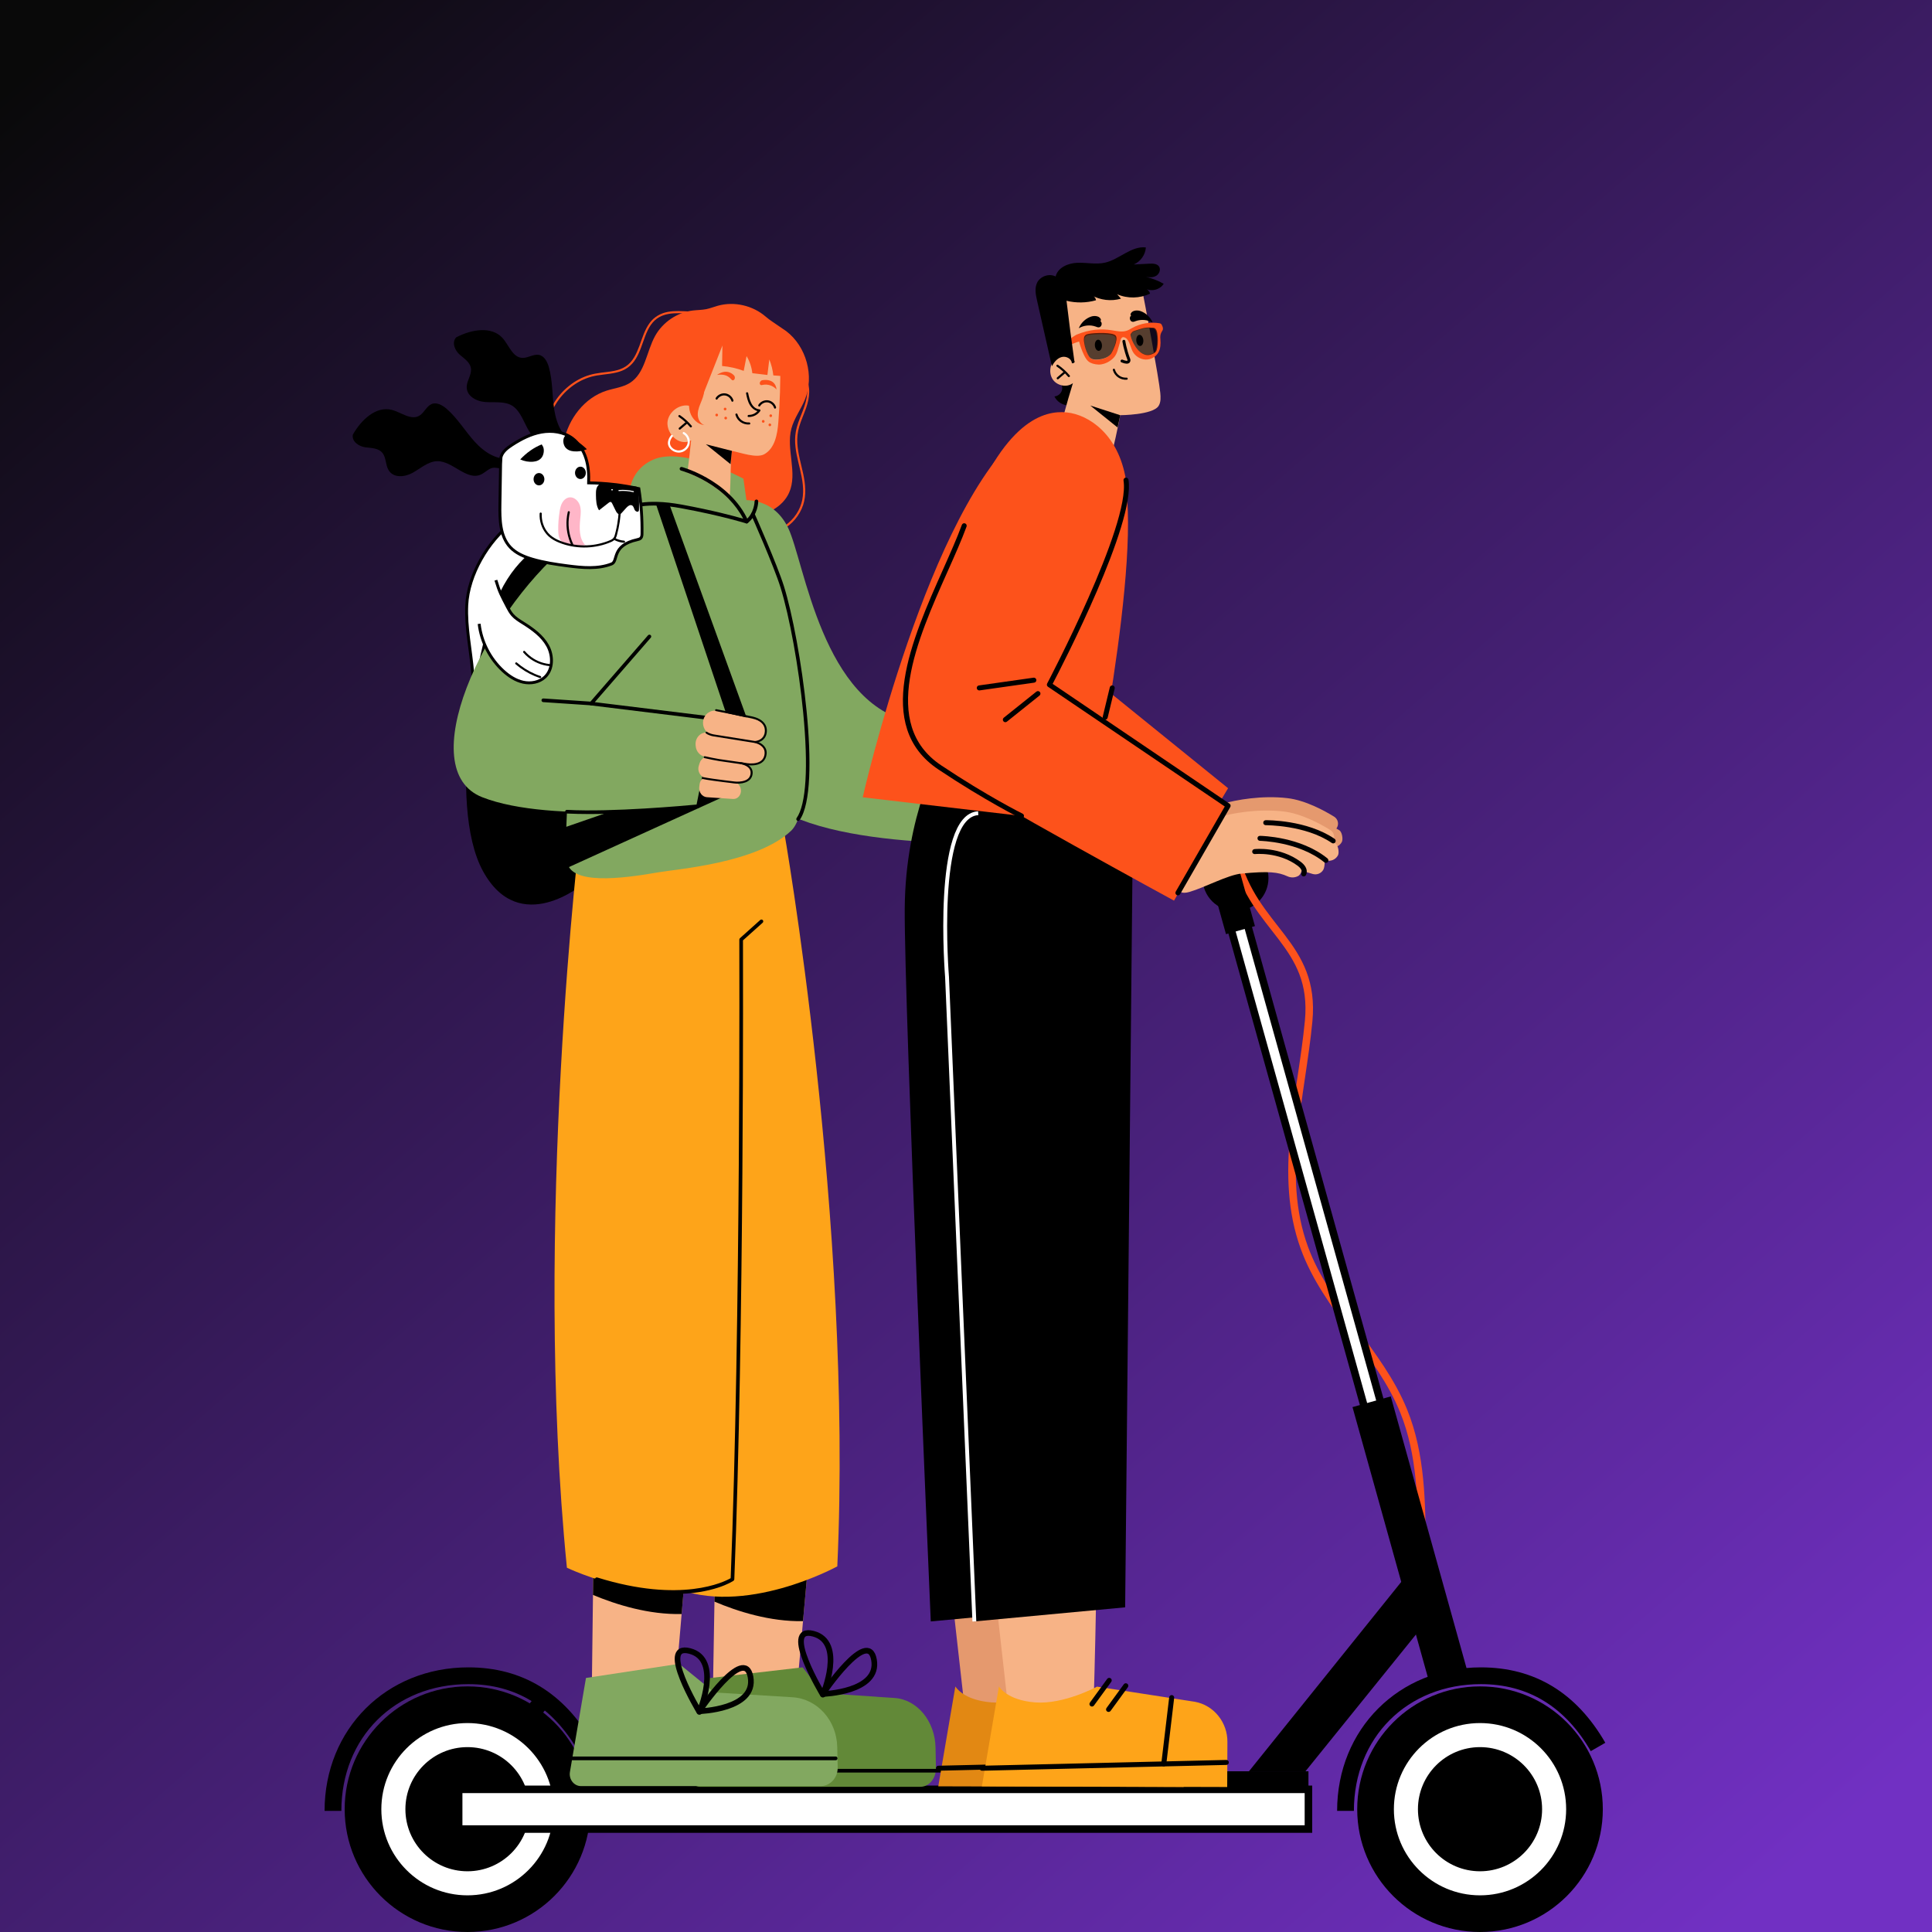
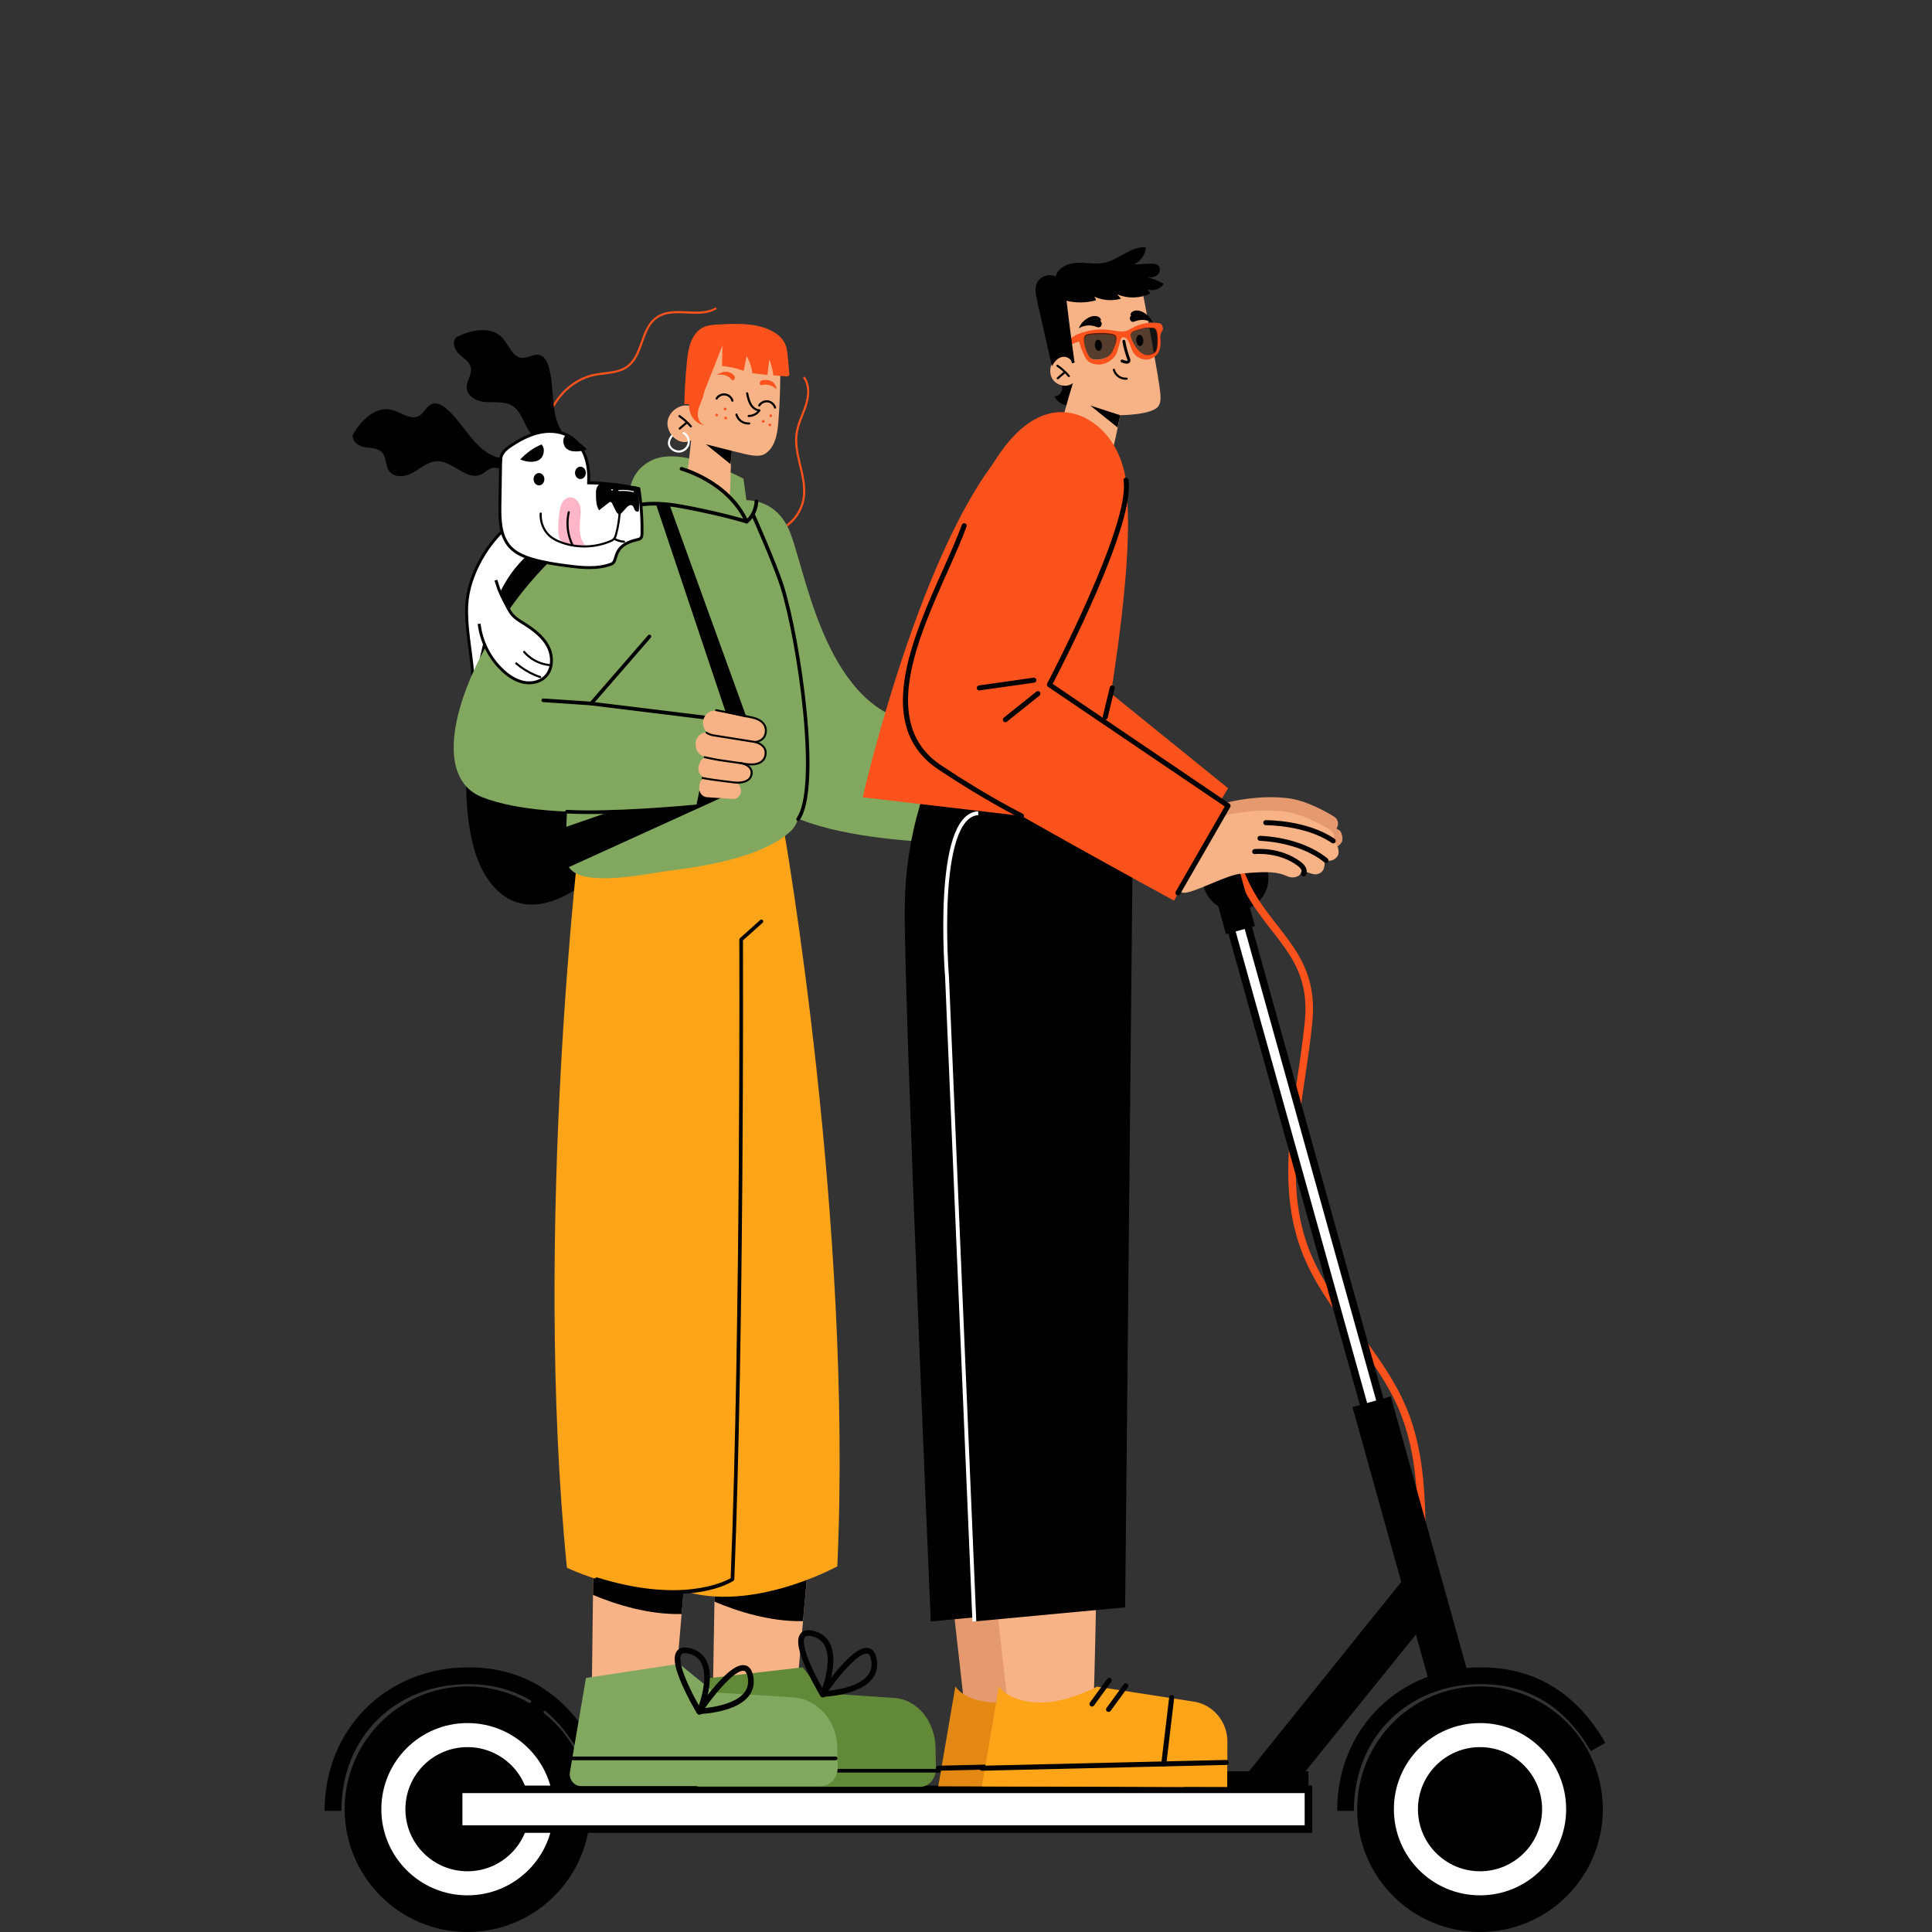
<svg xmlns="http://www.w3.org/2000/svg" width="500" height="500" viewBox="0 0 500 500" fill="none">
  <rect x="0" y="0" width="500" height="500" fill="#333333" stroke="none" />
-   <rect width="500" height="500" fill="url(#paint0_linear_5_1206)" />
  <path d="M153.478 155.968C151.803 156.775 150.128 157.589 148.46 158.403C144.826 160.163 141.199 161.93 137.58 163.713C133.953 165.48 130.326 167.263 126.707 169.053C124.341 170.229 125.87 173.548 126.369 175.377C126.976 177.567 127.875 181.54 124.563 179.596C122.765 178.535 122.496 176.1 122.32 174.025C121.836 168.201 120.522 162.422 120.798 156.59C121.167 148.783 126.346 140.001 132.378 135.406L132.416 139.609C135.697 140.569 143.243 141.376 146.309 142.897C147.738 143.604 150.52 149.044 153.478 155.968Z" fill="white" stroke="black" stroke-width="0.75" stroke-miterlimit="10" />
  <path d="M151.526 156.913C153.286 156.06 155.053 155.222 156.813 154.377C153.716 151.657 150.65 148.883 148.599 145.825L151.15 154.83C151.273 155.522 151.396 156.214 151.526 156.913Z" fill="#8C4C18" />
  <path d="M319.75 235.765C324.461 235.765 328.28 231.947 328.28 227.236C328.28 222.526 324.461 218.707 319.75 218.707C315.04 218.707 311.221 222.526 311.221 227.236C311.221 231.947 315.04 235.765 319.75 235.765Z" fill="black" />
  <path d="M319.758 221.619C324.453 240.606 340.589 244.156 338.676 264.257C336.839 283.528 330.662 303.96 337.562 322.916C343.233 338.484 357.087 349.887 363.295 365.239C367.813 376.412 367.944 388.798 368.005 400.847" stroke="#FD521B" stroke-width="1.949" stroke-miterlimit="10" />
  <path d="M138.99 438.502L131.58 447.64L134.827 450.273L142.237 441.136L138.99 438.502Z" fill="black" />
  <path d="M120.983 500C138.535 500 152.763 485.771 152.763 468.219C152.763 450.667 138.535 436.439 120.983 436.439C103.431 436.439 89.202 450.667 89.202 468.219C89.202 485.771 103.431 500 120.983 500Z" fill="black" />
  <path d="M120.983 491.486C133.833 491.486 144.25 481.069 144.25 468.219C144.25 455.369 133.833 444.952 120.983 444.952C108.133 444.952 97.716 455.369 97.716 468.219C97.716 481.069 108.133 491.486 120.983 491.486Z" fill="white" stroke="black" stroke-width="1.949" stroke-miterlimit="10" />
  <path d="M120.983 483.31C129.317 483.31 136.074 476.554 136.074 468.219C136.074 459.885 129.317 453.128 120.983 453.128C112.648 453.128 105.892 459.885 105.892 468.219C105.892 476.554 112.648 483.31 120.983 483.31Z" fill="black" stroke="black" stroke-width="1.949" stroke-miterlimit="10" />
  <path d="M88.341 468.65H84C84 447.473 99.998 431.513 121.213 431.513C135.121 431.513 145.948 438.083 153.409 451.03L149.644 453.197C143.013 441.687 133.446 435.855 121.213 435.855C102.165 435.855 88.341 449.647 88.341 468.65Z" fill="black" />
  <path d="M383.028 500C400.58 500 414.808 485.771 414.808 468.219C414.808 450.667 400.58 436.439 383.028 436.439C365.476 436.439 351.247 450.667 351.247 468.219C351.247 485.771 365.476 500 383.028 500Z" fill="black" />
  <path d="M383.028 491.486C395.878 491.486 406.294 481.069 406.294 468.219C406.294 455.369 395.878 444.952 383.028 444.952C370.178 444.952 359.761 455.369 359.761 468.219C359.761 481.069 370.178 491.486 383.028 491.486Z" fill="white" stroke="black" stroke-width="1.949" stroke-miterlimit="10" />
  <path d="M383.028 483.31C391.362 483.31 398.119 476.554 398.119 468.219C398.119 459.885 391.362 453.128 383.028 453.128C374.693 453.128 367.936 459.885 367.936 468.219C367.936 476.554 374.693 483.31 383.028 483.31Z" fill="black" stroke="black" stroke-width="1.949" stroke-miterlimit="10" />
  <path d="M350.386 468.65H346.045C346.045 447.473 362.043 431.513 383.258 431.513C397.166 431.513 407.993 438.083 415.454 451.03L411.689 453.197C405.057 441.687 395.491 435.855 383.258 435.855C364.217 435.855 350.386 449.647 350.386 468.65Z" fill="black" />
  <path d="M338.622 463.079H118.701V473.36H338.622V463.079Z" fill="white" stroke="black" stroke-width="1.949" stroke-miterlimit="10" />
  <path d="M358.333 366.622L321.628 234.986L317.409 236.163L354.114 367.798L358.333 366.622Z" fill="white" stroke="black" stroke-width="1.949" stroke-miterlimit="10" />
  <path d="M379.793 432.627L359.93 361.391L350.026 364.153L369.889 435.389L379.793 432.627Z" fill="black" />
  <path d="M324.778 239.671L319.753 221.647L312.262 223.736L317.287 241.759L324.778 239.671Z" fill="black" />
  <path d="M367.491 421.716L337.854 458.407H323.231L362.788 409.214L367.491 421.716Z" fill="black" />
  <path d="M338.63 458.407H311.052V463.079H338.63V458.407Z" fill="black" />
-   <path d="M199.935 83.285C199.313 82.863 198.713 82.425 198.145 81.933C194.818 79.052 190.007 77.945 185.766 79.129C184.775 79.405 183.806 79.797 182.8 80.004C181.655 80.235 180.472 80.22 179.311 80.358C175.277 80.85 171.535 83.362 169.56 86.912C167.278 91.008 166.979 96.594 163.014 99.099C161.208 100.236 158.987 100.459 156.951 101.112C151.265 102.941 147.139 108.343 145.94 114.198C145.333 117.179 145.31 120.476 143.427 122.858C141.46 125.355 138.579 126.846 137.173 129.765C135.605 133.023 137.603 137.127 137.688 140.715C137.734 142.651 135.828 153.801 138.049 154.054C138.771 154.139 139.24 153.324 139.501 152.648C140.961 148.837 142.29 144.972 143.489 141.076C143.927 142.928 143.374 144.849 142.989 146.709C142.244 150.374 142.213 154.223 143.235 157.812C144.603 162.599 148.022 167.048 152.894 168.585C152.725 165.388 152.671 161.831 154.777 159.418C156.644 157.282 159.74 156.675 162.576 156.759C165.411 156.844 168.231 157.489 171.067 157.312C176.991 156.944 182.477 152.633 184.229 146.962C184.89 144.811 185.059 142.536 185.651 140.369C186.242 138.195 187.38 136.02 189.37 134.96C190.86 134.168 192.612 134.107 194.287 133.869C198.352 133.292 202.548 131.256 204.223 127.499C206.497 122.404 203.393 116.334 204.807 110.932C205.506 108.266 207.25 105.999 208.295 103.44C210.8 97.332 208.702 89.655 203.431 85.668C203.193 85.498 201.257 84.177 199.935 83.285Z" fill="#FD521B" />
  <path d="M208.364 97.616C209.955 99.967 209.509 103.002 208.633 105.538C208.065 107.175 207.327 108.742 206.835 110.402C206.42 111.816 206.259 113.26 206.343 114.728C206.505 117.433 207.319 120.045 207.88 122.689C208.434 125.324 208.71 128.075 207.85 130.68C206.958 133.385 204.999 135.713 202.494 137.065C202.186 137.234 201.864 137.388 201.541 137.519C201.218 137.657 201.011 137.15 201.334 137.011C203.9 135.936 205.975 133.815 207.05 131.256C208.103 128.759 207.972 126.062 207.473 123.449C206.981 120.852 206.167 118.316 205.875 115.689C205.729 114.382 205.721 113.061 205.952 111.762C206.244 110.087 206.897 108.512 207.519 106.944C208.518 104.416 209.54 101.435 208.387 98.776C208.264 98.484 208.111 98.208 207.926 97.946C207.727 97.654 208.165 97.324 208.364 97.616Z" fill="#FD521B" />
  <path d="M267.784 203.147C267.784 203.147 279.617 201.364 289.975 206.282C297.79 209.993 299.211 215.026 299.442 217.278C299.511 217.931 299.073 218.538 298.428 218.684C297.475 218.907 296.491 218.507 295.946 217.693C295.316 216.74 294.232 215.372 292.48 213.874C289.153 211.023 281.162 214.765 274.769 214.742C264.572 214.711 259.946 209.671 259.946 209.671L267.784 203.147Z" fill="#F7B386" />
  <path d="M270.673 202.271C270.673 202.271 282.883 201.372 293.241 206.29C300.525 209.747 302.254 214.358 302.646 216.794C302.792 217.708 302.193 218.576 301.294 218.791C300.564 218.96 299.811 218.645 299.419 218.015C298.827 217.055 297.705 215.557 295.753 213.881C292.426 211.031 284.881 209.601 284.881 209.601L272.118 208.234L270.673 202.271Z" fill="#F7B386" />
-   <path d="M269.021 204.73C269.021 204.73 282.053 200.442 294.34 204.069C303.945 206.904 306.426 213.336 307.049 216.002C307.21 216.686 306.887 217.401 306.265 217.731C305.266 218.269 304.029 218.031 303.299 217.155C302.408 216.094 300.932 214.611 298.704 213.136C294.486 210.339 285.995 210.454 285.995 210.454L271.872 211.991L269.021 204.73Z" fill="#F7B386" />
  <path d="M261.337 206.843C263.796 200.734 281.431 197.784 293.71 201.41C303.345 204.253 305.812 210.716 306.427 213.367C306.58 214.035 306.265 214.727 305.658 215.057C304.644 215.603 303.391 215.357 302.646 214.473C301.755 213.413 300.287 211.945 298.066 210.477C293.848 207.681 285.357 207.796 285.357 207.796L262.505 211.346C262.521 211.353 260.592 208.71 261.337 206.843Z" fill="#F7B386" />
-   <path d="M306.795 213.72C306.795 213.582 306.78 213.436 306.749 213.297C306.711 213.121 306.534 213.013 306.357 213.052C306.181 213.09 306.073 213.267 306.111 213.443C306.234 213.974 305.988 214.519 305.504 214.773C304.636 215.241 303.537 215.026 302.9 214.266C302.047 213.251 300.556 211.73 298.251 210.209C297.29 209.571 296.038 209.033 294.532 208.61C294.363 208.564 294.178 208.664 294.132 208.833C294.086 209.002 294.186 209.187 294.355 209.233C295.792 209.64 296.983 210.147 297.89 210.754C300.126 212.237 301.578 213.712 302.4 214.688C303.238 215.687 304.675 215.964 305.812 215.349C306.426 215.019 306.788 214.389 306.795 213.72Z" fill="black" />
  <path d="M303.422 217.524C303.422 217.447 303.399 217.378 303.345 217.316C303.199 217.147 303.046 216.955 302.884 216.748C302.001 215.641 300.787 214.135 298.873 212.867C298.051 212.322 295.93 211.008 293.979 210.539C293.802 210.5 293.633 210.608 293.587 210.777C293.548 210.954 293.656 211.123 293.825 211.169C295.723 211.622 297.89 212.998 298.512 213.405C300.341 214.619 301.517 216.079 302.377 217.155C302.546 217.362 302.7 217.562 302.846 217.731C302.961 217.869 303.169 217.885 303.299 217.77C303.384 217.708 303.422 217.616 303.422 217.524Z" fill="black" />
  <path d="M299.765 218.745C299.765 218.699 299.757 218.645 299.726 218.599C299.68 218.499 298.512 216.21 296.814 214.404C295.085 212.56 291.681 211.607 291.535 211.568C291.366 211.522 291.182 211.622 291.136 211.791C291.089 211.96 291.189 212.145 291.358 212.191C291.389 212.199 294.732 213.144 296.338 214.849C297.974 216.594 299.134 218.876 299.142 218.899C299.219 219.06 299.419 219.122 299.58 219.045C299.695 218.976 299.765 218.861 299.765 218.745Z" fill="black" />
  <path d="M294.747 209.517C294.755 209.379 294.755 209.248 294.755 209.11C294.747 206.051 290.213 205.298 286.564 204.699C286.318 204.661 286.079 204.622 285.849 204.584C282.545 204.023 281.5 203.477 281.484 203.477C281.331 203.393 281.131 203.454 281.046 203.608C280.962 203.762 281.016 203.961 281.177 204.046C281.223 204.069 282.291 204.645 285.741 205.222C285.972 205.26 286.21 205.298 286.456 205.337C289.683 205.867 294.094 206.597 294.101 209.11C294.101 209.932 294.002 210.577 293.51 211.054C292.718 211.814 290.928 212.114 288.039 211.976C282.153 211.699 270.85 212.56 270.735 212.567C270.558 212.583 270.42 212.736 270.435 212.913C270.45 213.09 270.604 213.228 270.781 213.213C270.896 213.205 282.161 212.345 288 212.621C291.12 212.767 293.01 212.421 293.948 211.522C294.555 210.961 294.716 210.239 294.747 209.517Z" fill="black" />
  <path d="M208.895 407.57L206.236 437.268L184.536 435.816L185.128 401.292L208.895 407.57Z" fill="#F7B386" />
  <path d="M207.819 419.549L208.895 407.57L185.128 401.285L184.905 414.501C190.93 417.052 199.328 419.718 207.819 419.549Z" fill="black" />
  <path d="M182.354 434.441L178.543 458.745C178.243 460.658 179.496 462.425 181.163 462.425H238.178C240.445 462.425 242.274 460.243 242.22 457.585L242.12 452.298C241.989 445.429 237.364 439.827 231.508 439.435L212.906 438.19L207.734 431.505L182.354 434.441Z" fill="#628938" />
  <path d="M177.859 458.737H246.062C246.3 458.737 246.5 458.522 246.5 458.261C246.5 458 246.3 457.784 246.062 457.784H177.859C177.621 457.784 177.421 458 177.421 458.261C177.421 458.522 177.613 458.737 177.859 458.737Z" fill="black" />
  <path d="M202.786 214.335C202.786 214.335 220.782 316.108 216.694 405.372C216.694 405.372 192.466 418.704 174.071 410.667L161.861 247.114L156.044 243.126L158.058 220.774L202.786 214.335Z" fill="#FEA419" />
  <path d="M177.421 405.718L174.901 435.424L153.201 434.079L153.624 399.556L177.421 405.718Z" fill="#F7B386" />
  <path d="M176.407 417.705L177.421 405.718L153.624 399.548L153.463 412.764C159.502 415.285 167.916 417.913 176.407 417.705Z" fill="black" />
  <path d="M151.649 434.256L147.5 458.561C147.17 460.474 148.537 462.241 150.351 462.241H212.398C214.865 462.241 216.855 460.059 216.794 457.4L216.678 452.114C216.532 445.244 211.507 439.643 205.129 439.251L184.882 438.006L175.754 430.591L151.649 434.256Z" fill="#82A860" />
  <path d="M148.107 455.541H216.309C216.548 455.541 216.747 455.326 216.747 455.064C216.747 454.803 216.548 454.588 216.309 454.588H148.107C147.869 454.588 147.669 454.803 147.669 455.064C147.677 455.333 147.869 455.541 148.107 455.541Z" fill="black" />
  <path d="M151.058 228.665C151.058 228.665 134.499 242.804 125.001 225.461C115.512 208.111 123.488 165.35 129.45 153.194C138.871 133.992 157.758 137.127 157.758 137.127L151.058 228.665Z" fill="black" />
  <path d="M190.922 129.581C190.922 129.581 199.682 127.745 203.961 136.604C208.241 145.464 212.752 182.554 236.411 186.965C260.069 191.367 271.365 192.243 271.365 192.243L269.843 217.831C269.843 217.831 220.589 221.312 200.949 209.094C181.325 196.869 190.922 129.581 190.922 129.581Z" fill="#82A860" />
  <path d="M150.266 214.212C150.266 214.212 137.81 316.808 146.716 405.726C146.716 405.726 171.627 417.728 189.562 408.7L192.897 244.725L198.49 240.429L195.271 218.215L150.266 214.212Z" fill="#FEA419" />
  <path d="M202.44 151.88C202.44 151.88 213.582 206.697 204.707 215.034C195.832 223.379 175.139 224.923 170.498 225.738C160.724 227.451 147.377 229.103 146.716 222.81C146.055 216.517 147.185 203.078 147.185 203.078L148.453 167.793L176.107 128.382L192.681 129.812L202.44 151.88Z" fill="#82A860" />
  <path d="M188.647 205.56L146.693 224.647L145.625 214.296L184.606 200.811L188.647 205.56Z" fill="black" />
  <path d="M185.812 129.573C185.812 129.573 168.869 122.619 146.801 141.115C124.733 159.61 106.768 199.236 124.802 206.32C142.836 213.413 180.656 208.641 180.656 208.641L185.197 186.027L152.979 182.07L168.054 164.712L185.812 129.573Z" fill="#82A860" />
  <path d="M189.861 190.422L169.361 129.258L172.488 128.467L194.287 188.663L189.861 190.422Z" fill="black" />
  <path d="M192.397 123.887C192.397 123.887 176.914 115.443 169.03 118.962C161.147 122.481 162.875 131.371 162.875 131.371C162.875 131.371 173.095 126.185 194.433 138.395L192.397 123.887Z" fill="#82A860" />
  <path d="M174.301 412.526C184.56 412.526 189.531 409.299 189.831 409.099C189.954 409.015 190.03 408.876 190.038 408.723C192.597 344.293 192.297 248.559 192.282 243.365L197.376 238.8C197.568 238.624 197.584 238.324 197.415 238.132C197.238 237.94 196.938 237.924 196.746 238.093L191.498 242.804C191.398 242.896 191.337 243.026 191.337 243.157C191.337 244.141 191.713 342.541 189.101 408.431C187.502 409.353 176.345 415.031 154.585 408.254C154.331 408.177 154.07 408.315 153.993 408.569C153.916 408.815 154.054 409.084 154.308 409.161C162.414 411.681 169.053 412.526 174.301 412.526Z" fill="black" />
  <path d="M206.551 212.444C206.697 212.444 206.843 212.375 206.935 212.245C212.875 203.869 207.166 165.457 202.893 151.742C201.111 146.025 195.325 133.016 195.271 132.885C195.163 132.647 194.887 132.539 194.648 132.647C194.41 132.755 194.303 133.031 194.41 133.269C194.472 133.4 200.235 146.355 201.994 152.026C204.33 159.525 206.743 172.811 207.857 184.337C209.233 198.506 208.633 208.226 206.167 211.707C206.013 211.922 206.067 212.214 206.282 212.368C206.359 212.414 206.451 212.444 206.551 212.444Z" fill="black" />
  <path d="M152.494 210.67C164.85 210.67 180.525 209.14 180.71 209.117C180.917 209.094 181.086 208.941 181.125 208.741L185.666 186.127C185.697 185.996 185.666 185.866 185.589 185.758C185.512 185.651 185.397 185.581 185.266 185.566L153.931 181.716L168.423 165.035C168.592 164.835 168.577 164.535 168.377 164.366C168.177 164.197 167.878 164.22 167.709 164.412L152.633 181.77C152.518 181.901 152.487 182.085 152.548 182.254C152.61 182.416 152.756 182.531 152.932 182.554L184.644 186.45L180.272 208.218C177.452 208.487 158.319 210.232 146.755 209.594C146.486 209.571 146.27 209.778 146.255 210.039C146.24 210.301 146.44 210.523 146.701 210.539C148.483 210.623 150.443 210.67 152.494 210.67Z" fill="black" />
  <path d="M152.986 182.546C153.232 182.546 153.44 182.354 153.463 182.101C153.478 181.839 153.286 181.617 153.025 181.594L140.646 180.764C140.369 180.741 140.154 180.948 140.139 181.202C140.123 181.463 140.316 181.686 140.577 181.709L152.956 182.539C152.963 182.539 152.971 182.546 152.986 182.546Z" fill="black" />
  <path d="M193.227 135.467C193.327 135.467 193.434 135.436 193.519 135.367C196.185 133.239 196.231 129.896 196.231 129.758C196.231 129.497 196.024 129.281 195.763 129.281C195.532 129.297 195.286 129.489 195.286 129.75C195.286 129.781 195.24 132.785 192.935 134.622C192.728 134.783 192.697 135.083 192.858 135.29C192.95 135.405 193.089 135.467 193.227 135.467Z" fill="black" />
  <path d="M195.724 186.25L185.612 183.991C183.93 183.614 182.301 184.744 181.993 186.504C181.678 188.309 182.877 190.054 184.629 190.307L194.856 191.821C196.354 192.044 197.722 190.937 197.891 189.37C198.045 187.91 197.107 186.557 195.724 186.25Z" fill="#F7B386" />
  <path d="M194.687 197.814L182.477 195.832C181.156 195.617 180.134 194.449 180.041 193.035L180.018 192.743C179.888 190.814 181.486 189.285 183.292 189.623L195.525 191.898C196.992 192.174 198.03 193.596 197.899 195.163C197.753 196.869 196.285 198.076 194.687 197.814Z" fill="#F7B386" />
  <path d="M194.226 200.058C194.295 198.767 193.404 197.615 192.136 197.361L184.06 195.732C182.754 195.471 181.455 196.232 181.056 197.507L180.856 198.145C180.364 199.705 181.409 201.326 183.038 201.518L191.314 202.509C192.804 202.686 194.149 201.564 194.226 200.058Z" fill="#F7B386" />
  <path d="M191.744 204.384C191.637 203.362 190.907 202.525 189.984 202.363L183.292 201.149C182.201 200.949 181.202 201.749 181.056 202.947L180.964 203.7C180.802 205.007 181.717 206.228 182.923 206.313L189.708 206.774C190.93 206.851 191.89 205.729 191.744 204.384Z" fill="#F7B386" />
  <path d="M182.646 189.47L182.654 189.462C182.738 189.354 182.892 189.331 183.007 189.416C183.376 189.7 184.191 189.984 184.675 190.061L195.486 191.79C195.571 191.806 197.261 192.182 198.037 193.465C198.437 194.126 198.521 194.894 198.283 195.755C197.399 198.944 192.835 197.953 192.551 197.884L186.089 196.954C185.605 196.885 182.977 196.377 182.316 196.201C182.185 196.162 182.101 196.024 182.139 195.893C182.178 195.763 182.316 195.678 182.447 195.717C183.1 195.893 185.681 196.385 186.158 196.454L192.628 197.384C192.635 197.384 192.643 197.384 192.651 197.392C192.697 197.399 197.023 198.429 197.791 195.617C197.991 194.894 197.93 194.257 197.599 193.719C196.938 192.62 195.402 192.282 195.386 192.282L184.59 190.561C184.037 190.476 183.138 190.161 182.7 189.823C182.592 189.731 182.569 189.585 182.646 189.47Z" fill="black" />
  <path d="M181.824 201.241C181.886 201.157 181.993 201.111 182.093 201.141C182.739 201.31 186.703 201.856 187.372 201.918C187.994 201.979 190.023 202.248 190.107 202.256C190.146 202.263 193.926 202.717 194.257 200.281C194.372 199.42 193.988 198.736 193.112 198.252C192.42 197.868 191.667 197.753 191.66 197.753C191.521 197.73 191.429 197.607 191.452 197.469C191.475 197.33 191.598 197.238 191.736 197.253C192.904 197.422 195.04 198.291 194.764 200.35C194.449 202.701 191.544 202.955 190.054 202.755C190.031 202.755 187.948 202.471 187.333 202.417C186.703 202.355 182.677 201.81 181.97 201.626C181.839 201.587 181.755 201.449 181.793 201.318C181.801 201.287 181.809 201.264 181.824 201.241Z" fill="black" />
  <path d="M185.121 183.645C185.174 183.568 185.274 183.522 185.374 183.538C185.436 183.553 191.898 184.836 194.526 185.389C197.292 185.966 198.713 187.503 198.429 189.6C198.091 192.113 195.471 192.274 195.448 192.274C195.309 192.282 195.194 192.174 195.186 192.036C195.179 191.898 195.286 191.782 195.425 191.775C195.517 191.767 197.653 191.629 197.937 189.531C198.183 187.702 196.938 186.404 194.426 185.881C191.806 185.336 185.343 184.045 185.274 184.029C185.136 183.999 185.051 183.868 185.074 183.737C185.09 183.707 185.105 183.676 185.121 183.645Z" fill="black" />
  <path d="M201.925 93.736C202.002 98.915 201.841 104.101 201.433 109.273C201.187 112.408 200.542 116.027 197.791 117.556C195.786 118.662 191.659 117.125 189.416 116.687C189.016 118.97 189.139 125.147 188.862 128.06C188.816 128.551 188.763 128.951 188.686 129.22C184.928 125.34 180.31 123.242 177.897 122.335C177.944 122.012 177.982 121.69 178.013 121.367C178.335 118.739 178.666 116.057 178.858 113.96C176.192 115.466 173.049 112.984 172.749 109.941C172.457 106.898 175.9 104.155 178.797 105.123C179.657 100.244 180.518 95.357 181.371 90.478C181.44 90.117 181.509 89.732 181.77 89.479C182.024 89.225 182.4 89.148 182.746 89.087C189.147 87.988 195.87 88.864 201.764 91.584C202.125 92.122 202.186 92.844 201.917 93.436L201.925 93.736Z" fill="#F7B386" />
  <path d="M178.312 105.169C180.379 105.238 181.632 102.972 182.385 101.043C183.914 97.17 185.435 93.29 186.965 89.417C186.934 91.184 186.903 92.952 186.872 94.719C188.786 94.888 190.668 95.311 192.474 95.979C192.72 94.704 192.966 93.428 193.212 92.16C194.018 93.505 194.526 95.019 194.702 96.579C196.001 96.732 197.299 96.886 198.606 97.04C198.767 95.703 198.928 94.358 199.097 93.021C199.628 94.343 199.981 95.741 200.135 97.155C201.234 97.232 202.325 97.309 203.424 97.393C203.7 97.416 204.031 97.409 204.192 97.186C204.307 97.024 204.299 96.809 204.276 96.609C204.146 95.234 204.023 93.859 203.892 92.491C203.777 91.269 203.654 90.016 203.139 88.902C202.309 87.127 200.573 85.929 198.759 85.183C194.718 83.524 190.192 83.746 185.827 83.985C184.567 84.054 183.276 84.131 182.124 84.653C178.943 86.09 178.09 90.139 177.759 93.62C177.413 97.293 177.191 100.974 177.098 104.654C177.567 104.531 178.074 104.562 178.52 104.739L178.312 105.169Z" fill="#FD521B" />
  <path d="M178.574 110.517C177.728 109.511 176.745 108.627 175.662 107.889C175.37 107.69 175.708 107.259 176 107.459C177.121 108.227 178.136 109.15 179.012 110.187C179.235 110.456 178.797 110.786 178.574 110.517Z" fill="black" />
  <path d="M177.898 109.564C177.291 110.087 176.684 110.609 176.076 111.132C175.961 111.232 175.777 111.193 175.692 111.078C175.6 110.955 175.631 110.794 175.746 110.694C176.353 110.172 176.96 109.649 177.567 109.127C177.682 109.027 177.867 109.065 177.951 109.18C178.051 109.311 178.013 109.472 177.898 109.564Z" fill="black" />
  <path d="M189.416 116.687L182.677 114.974L189.062 120.13L189.416 116.687Z" fill="black" />
  <path d="M193.626 101.742C193.957 103.394 194.526 105.746 196.569 105.945C196.792 105.968 196.861 106.222 196.746 106.383C196.07 107.375 194.91 107.943 193.711 107.92C193.358 107.912 193.434 107.367 193.78 107.375C194.787 107.398 195.747 106.875 196.316 106.045C196.377 106.191 196.439 106.337 196.493 106.483C195.463 106.383 194.595 105.684 194.064 104.823C193.504 103.909 193.288 102.849 193.081 101.804C193.012 101.473 193.557 101.404 193.626 101.742Z" fill="black" />
  <path d="M189.3 103.794C189.07 103.041 188.409 102.441 187.618 102.349C186.842 102.257 186.081 102.664 185.666 103.317C185.482 103.617 185.051 103.271 185.236 102.979C185.743 102.165 186.734 101.696 187.687 101.804C188.663 101.919 189.523 102.649 189.808 103.586C189.915 103.924 189.408 104.132 189.3 103.794Z" fill="black" />
  <path d="M200.335 105.584C200.104 104.831 199.443 104.232 198.652 104.14C197.876 104.047 197.115 104.455 196.7 105.108C196.516 105.407 196.085 105.062 196.27 104.77C196.777 103.955 197.768 103.486 198.721 103.594C199.697 103.709 200.557 104.439 200.842 105.377C200.949 105.707 200.442 105.922 200.335 105.584Z" fill="black" />
  <path d="M185.566 97.024C187.28 96.786 188.325 97.139 189.216 98.138C189.316 98.246 189.416 98.369 189.554 98.415C189.754 98.477 189.969 98.338 190.077 98.162C190.092 98.138 190.107 98.108 190.115 98.085C190.23 97.816 190.192 97.508 190.046 97.263C190.046 97.255 188.394 95.065 185.566 97.024Z" fill="#FD521B" />
  <path d="M200.972 100.812C200.104 99.798 198.652 99.322 197.346 99.621C197.2 99.652 197.054 99.698 196.908 99.652C196.708 99.583 196.608 99.353 196.623 99.137C196.623 99.107 196.631 99.076 196.639 99.053C196.692 98.769 196.908 98.538 197.169 98.423C197.176 98.415 200.619 97.616 200.972 100.812Z" fill="#FD521B" />
  <path d="M193.942 109.856C192.313 109.987 190.783 108.965 190.338 107.382C190.299 107.236 190.338 107.09 190.491 107.029C190.614 106.975 190.806 107.036 190.845 107.182C191.221 108.519 192.474 109.426 193.872 109.319C194.218 109.288 194.295 109.833 193.942 109.856Z" fill="black" />
  <path d="M187.979 105.991C188.056 105.815 187.971 105.607 187.794 105.53C187.618 105.454 187.41 105.538 187.333 105.715C187.257 105.892 187.341 106.099 187.518 106.176C187.695 106.253 187.902 106.168 187.979 105.991Z" fill="#FD521B" />
  <path d="M199.789 107.72C199.866 107.544 199.781 107.336 199.605 107.259C199.428 107.182 199.22 107.267 199.144 107.444C199.067 107.62 199.151 107.828 199.328 107.905C199.512 107.989 199.72 107.905 199.789 107.72Z" fill="#FD521B" />
  <path d="M197.522 109.403C197.718 109.403 197.876 109.245 197.876 109.05C197.876 108.854 197.718 108.696 197.522 108.696C197.327 108.696 197.169 108.854 197.169 109.05C197.169 109.245 197.327 109.403 197.522 109.403Z" fill="#FD521B" />
  <path d="M199.558 110.095C199.635 109.918 199.551 109.71 199.374 109.634C199.197 109.557 198.99 109.641 198.913 109.818C198.836 109.995 198.921 110.202 199.097 110.279C199.274 110.356 199.482 110.271 199.558 110.095Z" fill="#FD521B" />
  <path d="M185.804 107.544C185.881 107.367 185.797 107.159 185.62 107.083C185.443 107.006 185.236 107.09 185.159 107.267C185.082 107.444 185.167 107.651 185.343 107.728C185.52 107.805 185.727 107.72 185.804 107.544Z" fill="#FD521B" />
  <path d="M188.133 108.335C188.209 108.158 188.125 107.951 187.948 107.874C187.771 107.797 187.564 107.882 187.487 108.058C187.41 108.235 187.495 108.443 187.672 108.519C187.848 108.596 188.056 108.512 188.133 108.335Z" fill="#FD521B" />
  <path d="M177.06 111.831C178.635 112.715 179.027 114.889 177.767 116.211C177.168 116.841 176.33 117.195 175.454 117.125C174.57 117.056 173.702 116.557 173.21 115.811C172.911 115.35 172.78 114.828 172.88 114.282C172.988 113.683 173.272 113.122 173.664 112.661C173.894 112.392 174.325 112.73 174.094 112.999C173.564 113.614 173.149 114.544 173.548 115.327C173.879 115.973 174.563 116.426 175.27 116.549C176.645 116.787 178.059 115.65 177.974 114.213C177.928 113.453 177.506 112.707 176.837 112.331C176.538 112.169 176.745 111.662 177.06 111.831Z" fill="white" />
  <path d="M185.305 80.112C181.985 81.933 178.036 80.88 174.455 81.08C172.642 81.18 170.859 81.633 169.491 82.878C167.901 84.315 167.155 86.451 166.456 88.418C165.742 90.408 165.042 92.529 163.59 94.127C162.868 94.919 161.992 95.526 161.001 95.933C160.002 96.34 158.926 96.556 157.858 96.717C156.767 96.878 155.66 96.978 154.569 97.155C153.563 97.324 152.579 97.578 151.634 97.954C149.767 98.684 148.069 99.798 146.609 101.166C143.719 103.886 141.791 107.69 141.53 111.67C141.499 112.169 141.491 112.669 141.514 113.168C141.53 113.522 140.984 113.591 140.969 113.237C140.792 109.157 142.352 105.131 145.01 102.05C146.34 100.513 147.93 99.207 149.713 98.238C150.604 97.754 151.534 97.362 152.502 97.07C153.524 96.763 154.577 96.579 155.637 96.448C157.781 96.171 160.109 96.048 161.961 94.819C163.79 93.605 164.712 91.553 165.457 89.563C166.218 87.535 166.825 85.376 168.124 83.6C169.268 82.033 170.928 81.073 172.826 80.719C174.655 80.381 176.545 80.527 178.397 80.604C180.218 80.681 182.124 80.727 183.876 80.143C184.298 80.004 184.713 79.82 185.105 79.605C185.405 79.436 185.612 79.943 185.305 80.112Z" fill="#FD521B" />
  <path d="M182.17 100.159C182.423 101.335 182.032 102.557 181.586 103.671C181.14 104.793 180.618 105.915 180.579 107.121C180.541 108.327 181.148 109.649 182.293 110.018C180.564 109.849 179.142 108.412 178.612 106.767C178.082 105.115 178.328 103.302 178.889 101.665L182.17 100.159Z" fill="#FD521B" />
  <path d="M193.58 135.313C193.488 135.413 193.358 135.467 193.227 135.467C193.181 135.467 193.127 135.459 193.081 135.444C193.019 135.429 186.742 133.454 176.253 131.525C167.063 129.827 163.121 131.771 163.083 131.794C162.852 131.909 162.568 131.825 162.445 131.587C162.33 131.356 162.414 131.072 162.645 130.956C162.814 130.864 166.856 128.828 176.422 130.588C184.521 132.078 190.13 133.6 192.336 134.238C191.337 132.309 190.069 130.641 188.686 129.22C184.928 125.34 180.31 123.242 177.898 122.335C176.899 121.959 176.284 121.79 176.253 121.782C176 121.713 175.846 121.451 175.915 121.198C175.984 120.952 176.238 120.798 176.491 120.868C176.514 120.875 177.083 121.029 178.013 121.367C180.349 122.228 184.967 124.264 188.862 128.06C190.737 129.873 192.443 132.101 193.657 134.798C193.734 134.975 193.703 135.167 193.58 135.313Z" fill="black" />
  <path d="M181.002 443.047C181.002 443.047 170.152 425.112 178.497 427.272C186.842 429.423 181.002 443.047 181.002 443.047Z" stroke="black" stroke-width="1.461" stroke-miterlimit="10" stroke-linecap="round" stroke-linejoin="round" />
  <path d="M180.956 442.87C180.956 442.87 192.704 425.512 194.234 433.987C195.77 442.47 180.956 442.87 180.956 442.87Z" stroke="black" stroke-width="1.461" stroke-miterlimit="10" stroke-linecap="round" stroke-linejoin="round" />
  <path d="M212.959 438.575C212.959 438.575 202.11 420.64 210.454 422.8C218.791 424.951 212.959 438.575 212.959 438.575Z" stroke="black" stroke-width="1.461" stroke-miterlimit="10" stroke-linecap="round" stroke-linejoin="round" />
  <path d="M212.906 438.406C212.906 438.406 224.654 421.048 226.183 429.523C227.72 437.998 212.906 438.406 212.906 438.406Z" stroke="black" stroke-width="1.461" stroke-miterlimit="10" stroke-linecap="round" stroke-linejoin="round" />
  <path d="M278.849 102.941C278.964 104.109 277.596 104.931 276.421 104.9C274.938 104.862 273.516 103.932 272.886 102.595C273.801 102.534 274.63 101.834 274.846 100.943C275.068 100.059 274.654 99.053 273.877 98.569L281.446 96.717L278.849 102.941Z" fill="black" />
  <path d="M295.285 73.55C296.261 78.053 299.972 98.246 300.279 101.658C300.379 102.81 300.464 104.063 299.849 105.039C298.358 107.421 289.921 107.451 289.921 107.451C289.921 107.451 287.931 117.94 286.418 121.644C282.368 118.947 277.912 116.857 273.255 115.458C274.538 109.979 276.006 104.539 277.666 99.16C276.083 100.398 273.493 99.821 272.41 98.131C271.326 96.44 271.757 94.012 273.224 92.637C274.692 91.261 274.946 90.946 276.828 91.661C276.359 86.597 275.891 81.526 275.414 76.462L295.285 73.55Z" fill="#F7B386" />
  <path d="M289.921 107.459L282.168 104.954L289.23 110.633L289.921 107.459Z" fill="black" />
  <path d="M283.352 89.433C283.413 90.232 283.874 90.847 284.381 90.8C284.889 90.762 285.242 90.078 285.18 89.287C285.119 88.487 284.658 87.873 284.159 87.919C283.644 87.957 283.29 88.641 283.352 89.433Z" fill="black" />
  <path d="M284.796 83.139C285.396 83.539 285.096 84.669 284.381 84.715C284.097 84.738 283.828 84.615 283.559 84.515C282.138 84.008 280.486 84.169 279.187 84.953C279.756 83.547 280.954 82.409 282.384 81.925C283.359 81.595 284.773 81.81 284.935 82.824L284.796 83.139Z" fill="black" />
  <path d="M295.892 88.026C295.953 88.826 295.6 89.502 295.093 89.54C294.586 89.579 294.132 88.964 294.071 88.165C294.009 87.366 294.363 86.689 294.87 86.651C295.369 86.62 295.823 87.235 295.892 88.026Z" fill="black" />
  <path d="M292.718 81.71C292.119 82.11 292.427 83.239 293.133 83.285C293.418 83.308 293.687 83.186 293.956 83.086C295.377 82.579 297.029 82.74 298.328 83.524C297.759 82.118 296.56 80.98 295.131 80.496C294.155 80.166 292.742 80.381 292.58 81.395L292.718 81.71Z" fill="black" />
  <path d="M273.493 91.231C275.276 90.132 277.059 89.041 279.264 88.38C279.571 89.563 279.986 90.716 280.509 91.822C280.885 92.621 281.362 93.444 282.153 93.843C282.945 94.243 284.105 94.442 284.981 94.304C286.233 94.097 287.347 93.49 288.223 92.575C289.161 91.599 289.353 90.155 289.768 88.864C289.914 88.403 290.044 87.273 290.659 87.258C290.913 87.25 291.159 87.35 291.366 87.489C292.334 88.149 292.611 90.055 293.18 91.046C293.84 92.199 295.116 92.998 296.445 93.052C297.775 93.106 299.119 92.391 299.78 91.231C300.356 90.224 300.402 88.995 300.31 87.834C300.256 87.204 300.18 86.52 300.84 85.544C301.04 85.214 301.048 84.776 300.648 84.038C300.541 83.839 300.349 83.7 300.118 83.662C297.713 83.255 295.17 83.685 293.041 84.861C292.58 85.114 292.142 85.398 291.65 85.575C290.413 86.013 289.061 85.683 287.762 85.475C284.973 85.03 282.092 85.191 278.595 86.613C275.737 88.195 272.748 91.692 273.493 91.231ZM292.672 86.543C293.01 86.09 293.11 85.89 293.618 85.737C295.001 85.329 296.122 84.745 297.867 84.945C298.12 84.976 298.389 84.914 298.62 85.037C299.058 85.268 299.234 85.867 299.319 86.405C299.503 87.558 299.503 88.733 299.319 89.871C299.258 90.255 299.165 90.647 298.958 90.946C298.697 91.315 298.274 91.461 297.882 91.607C294.532 92.906 292.327 86.997 292.672 86.543ZM281.024 87.004C281.246 86.82 281.546 86.759 281.83 86.705C283.452 86.405 287.87 86.282 288.561 87.143C289.361 88.142 287.57 91.477 287.37 91.722C286.372 92.913 284.574 93.113 283.728 93.113C283.244 93.113 282.745 93.059 282.345 92.783C282.022 92.56 281.815 92.207 281.631 91.853C281.1 90.816 280.762 89.678 280.639 88.518C280.586 87.973 280.609 87.343 281.024 87.004Z" fill="#FD521B" />
  <g opacity="0.65">
    <path d="M287.509 91.615C286.479 92.852 284.612 93.059 283.728 93.059C283.229 93.059 282.706 93.006 282.291 92.721C281.953 92.483 281.738 92.122 281.554 91.753C281.008 90.677 280.655 89.494 280.524 88.295C280.463 87.734 280.486 87.081 280.924 86.72C281.154 86.528 281.462 86.467 281.761 86.405C283.444 86.09 288.024 85.96 288.746 86.859C289.576 87.896 287.716 91.369 287.509 91.615Z" fill="black" />
  </g>
  <g opacity="0.65">
    <path d="M298.02 91.715C298.428 91.553 298.866 91.407 299.142 91.031C299.365 90.716 299.457 90.308 299.519 89.909C299.703 88.733 299.703 87.504 299.519 86.313C299.426 85.752 299.25 85.13 298.789 84.891C298.543 84.768 298.266 84.83 298.005 84.799C296.199 84.592 295.039 85.191 293.594 85.614C293.064 85.767 292.964 85.983 292.611 86.451C292.257 86.92 294.547 93.052 298.02 91.715Z" fill="black" />
  </g>
  <path d="M278.065 93.62C277.32 88.372 276.636 83.109 276.014 77.838C278.511 78.452 281.169 78.414 283.644 77.707C283.559 77.085 283.067 76.531 282.453 76.385C284.742 77.699 287.578 78.03 290.106 77.292C289.775 76.908 289.445 76.531 289.115 76.147C291.796 77.323 294.993 77.261 297.628 75.986C297.467 75.363 296.975 74.841 296.368 74.649C297.943 75.563 300.203 74.995 301.163 73.442C299.734 72.636 298.189 72.036 296.591 71.667C297.505 71.829 298.504 71.837 299.288 71.337C300.064 70.83 300.471 69.685 299.926 68.932C299.403 68.217 298.358 68.194 297.475 68.24C296.122 68.309 294.77 68.379 293.418 68.448C295.17 67.71 296.43 65.927 296.545 64.037C292.749 63.599 289.683 67.149 285.957 67.979C283.628 68.502 281.208 67.918 278.826 68.01C276.444 68.094 273.739 69.232 273.201 71.552C271.526 70.699 269.221 71.475 268.399 73.173C267.715 74.603 268.045 76.285 268.399 77.83C269.674 83.478 270.95 89.125 272.233 94.781C272.794 93.736 273.601 92.721 274.738 92.406C275.875 92.084 277.335 92.806 277.397 93.989C277.758 94.135 278.211 93.789 278.165 93.405L278.065 93.62Z" fill="black" />
  <path d="M276.405 97.493C275.56 96.486 274.577 95.603 273.493 94.865C273.201 94.665 273.539 94.235 273.831 94.435C274.953 95.203 275.967 96.125 276.843 97.163C277.066 97.432 276.628 97.762 276.405 97.493Z" fill="black" />
  <path d="M275.729 96.548C275.122 97.07 274.515 97.593 273.908 98.115C273.793 98.215 273.608 98.177 273.524 98.062C273.432 97.939 273.462 97.777 273.578 97.677C274.185 97.155 274.792 96.632 275.399 96.11C275.514 96.01 275.698 96.048 275.783 96.164C275.883 96.287 275.844 96.448 275.729 96.548Z" fill="black" />
  <path d="M291.62 98.269C289.991 98.4 288.461 97.378 288.016 95.795C287.977 95.649 288.016 95.503 288.169 95.442C288.292 95.388 288.485 95.449 288.523 95.595C288.899 96.932 290.152 97.839 291.55 97.731C291.896 97.693 291.973 98.238 291.62 98.269Z" fill="black" />
  <path d="M290.859 88.326C290.859 88.326 291.105 90.247 292.158 93.059C292.158 93.059 292.526 94.312 290.375 93.436" stroke="black" stroke-width="0.75" stroke-miterlimit="10" stroke-linecap="round" stroke-linejoin="round" />
  <path d="M271.757 440.726L249.627 441.894L246.331 412.641L272.402 413.51C272.133 428.294 271.757 440.726 271.757 440.726Z" fill="#E5996E" />
  <path d="M247.245 436.446L242.827 462.303L306.319 462.479L306.373 450.9C306.442 445.759 302.861 441.31 297.951 440.419L272.633 436.5C272.633 436.5 264.027 441.164 256.604 440.58C249.189 439.996 247.245 436.446 247.245 436.446Z" fill="#E28813" />
  <path d="M242.642 458.223C242.397 458.13 242.228 457.9 242.22 457.631C242.212 457.27 242.496 456.978 242.85 456.97L306.081 455.472C306.442 455.464 306.734 455.748 306.742 456.102C306.749 456.463 306.465 456.755 306.112 456.763L242.881 458.261C242.804 458.261 242.719 458.246 242.642 458.223Z" fill="black" />
  <path d="M289.683 457.101C289.407 457.001 289.23 456.716 289.261 456.417L291.305 439.259C291.343 438.905 291.674 438.652 292.027 438.69C292.388 438.736 292.634 439.059 292.596 439.412L290.552 456.57C290.513 456.924 290.183 457.177 289.829 457.139C289.776 457.131 289.73 457.124 289.683 457.101Z" fill="black" />
  <path d="M271.096 441.61C271.042 441.587 270.988 441.564 270.935 441.525C270.643 441.318 270.581 440.911 270.796 440.619L275.261 434.495C275.468 434.203 275.875 434.133 276.167 434.356C276.459 434.564 276.521 434.971 276.306 435.263L271.841 441.387C271.672 441.625 271.357 441.71 271.096 441.61Z" fill="black" />
  <path d="M275.399 443.008C275.345 442.985 275.291 442.962 275.238 442.924C274.946 442.716 274.884 442.309 275.099 442.017L279.564 435.893C279.771 435.601 280.178 435.532 280.47 435.755C280.762 435.962 280.824 436.369 280.609 436.661L276.144 442.785C275.968 443.016 275.66 443.101 275.399 443.008Z" fill="black" />
  <path d="M279.909 415.976L281.984 206.743L243.434 195.102C243.434 195.102 234.328 210.647 234.144 235.066C233.959 259.486 240.883 419.626 240.883 419.626L279.909 415.976Z" fill="black" />
  <path d="M322.64 210.516C322.64 210.516 330.293 208.272 335.449 210.07C339.298 211.415 344.293 213.436 346.613 214.865C347.32 215.303 347.651 217.201 347.251 217.931C346.644 219.037 345.346 219.568 344.139 219.206L334.319 215.149L312.013 218.807L304.744 213.566L322.64 210.516Z" fill="#E5996E" />
  <path d="M318.997 213.974C318.997 213.974 326.651 211.73 331.807 213.528C335.549 214.834 340.774 215.964 343.179 217.439C344.001 217.946 343.955 220.751 343.494 221.596C342.956 222.58 341.796 223.056 340.72 222.733L332.56 220.282L312.75 217.178L318.997 213.974Z" fill="black" />
  <path d="M316.385 208.011C319.889 207.012 326.558 205.783 333.182 206.559C337.854 207.104 342.779 209.809 345.284 211.361C346.237 211.953 346.56 213.19 346.022 214.173C345.553 215.034 344.546 215.449 343.601 215.165L335.203 212.644L304.736 213.574C304.736 213.574 311.444 209.425 316.385 208.011Z" fill="#E5996E" />
  <path d="M318.944 217.854C318.944 217.854 328.218 211.776 337.185 220.052C338.092 220.889 338.084 222.318 337.162 223.133C337.162 223.133 335.879 224.101 334.204 223.34C331.776 222.242 329.448 221.942 322.225 222.641C318.782 222.979 312.727 226.245 308.878 227.367C300.902 229.695 311.183 214.027 311.183 214.027L318.944 217.854Z" fill="black" />
  <path d="M317.829 203.992L284.512 177.029L260.338 189.769L306.58 222.71L317.829 203.992Z" fill="#FD521B" />
  <path d="M321.641 213.966C321.641 213.966 329.294 211.722 334.45 213.52C338.299 214.865 343.294 216.886 345.615 218.315C346.321 218.753 346.652 220.651 346.252 221.381C345.645 222.487 344.347 223.018 343.14 222.656L333.32 218.599L311.014 222.257L303.745 217.016L321.641 213.966Z" fill="#F7B386" />
  <path d="M317.998 217.424C317.998 217.424 325.652 215.18 330.808 216.978C334.55 218.284 339.775 219.414 342.18 220.889C343.002 221.396 342.956 224.201 342.495 225.046C341.957 226.03 340.797 226.506 339.721 226.183L331.561 223.732L311.751 220.628L317.998 217.424Z" fill="#F7B386" />
  <path d="M315.386 211.461C318.89 210.462 325.56 209.233 332.183 210.009C336.855 210.554 341.78 213.259 344.285 214.811C345.238 215.403 345.561 216.64 345.023 217.624C344.554 218.484 343.548 218.899 342.602 218.615L334.204 216.094L303.737 217.024C303.737 217.024 310.445 212.875 315.386 211.461Z" fill="#F7B386" />
  <path d="M317.945 221.304C317.945 221.304 327.219 215.226 336.186 223.502C337.093 224.339 337.085 225.768 336.163 226.583C336.163 226.583 334.88 227.551 333.205 226.79C330.777 225.692 328.449 225.392 321.226 226.091C317.783 226.429 311.728 229.695 307.879 230.817C299.903 233.145 310.184 217.478 310.184 217.478L317.945 221.304Z" fill="#F7B386" />
  <path d="M337.393 226.813C337.27 226.813 337.154 226.783 337.047 226.714C336.747 226.521 336.655 226.122 336.847 225.815C336.855 225.807 337.216 225.077 335.802 224.032C330.877 220.405 324.852 221.027 324.783 221.035C324.422 221.074 324.107 220.82 324.069 220.467C324.03 220.113 324.284 219.79 324.637 219.752C324.906 219.721 331.222 219.053 336.57 222.995C339.006 224.793 337.984 226.452 337.946 226.521C337.815 226.706 337.608 226.813 337.393 226.813Z" fill="black" />
  <path d="M343.14 223.31C342.994 223.31 342.848 223.264 342.733 223.164C336.102 217.793 326.174 217.616 326.074 217.608C325.713 217.6 325.429 217.308 325.436 216.955C325.436 216.594 325.675 216.317 326.09 216.317C326.512 216.325 336.571 216.502 343.548 222.157C343.824 222.38 343.87 222.795 343.647 223.071C343.517 223.225 343.325 223.31 343.14 223.31Z" fill="black" />
  <path d="M345.031 218.269C344.908 218.269 344.777 218.231 344.662 218.154C337.869 213.497 327.696 213.566 327.58 213.559H327.573C327.219 213.559 326.927 213.274 326.927 212.921C326.92 212.56 327.212 212.268 327.565 212.268C328.003 212.268 338.246 212.191 345.392 217.093C345.691 217.293 345.761 217.7 345.561 217.992C345.438 218.169 345.23 218.269 345.031 218.269Z" fill="black" />
  <path d="M283.037 440.726L260.907 441.894L257.611 412.641L283.682 413.51C283.413 428.294 283.037 440.726 283.037 440.726Z" fill="#F7B386" />
  <path d="M258.525 436.446L254.107 462.303L317.599 462.479L317.653 450.9C317.722 445.759 314.141 441.31 309.231 440.419L283.913 436.5C283.913 436.5 275.307 441.164 267.884 440.58C260.469 439.996 258.525 436.446 258.525 436.446Z" fill="#FEA419" />
  <path d="M253.922 458.223C253.677 458.13 253.508 457.9 253.5 457.631C253.492 457.27 253.776 456.978 254.13 456.97L317.361 455.472C317.722 455.464 318.014 455.748 318.022 456.102C318.029 456.463 317.745 456.755 317.392 456.763L254.161 458.261C254.076 458.261 253.999 458.246 253.922 458.223Z" fill="black" />
  <path d="M300.963 457.101C300.687 457.001 300.51 456.716 300.541 456.417L302.585 439.259C302.623 438.905 302.954 438.652 303.307 438.69C303.668 438.736 303.914 439.059 303.876 439.412L301.832 456.57C301.793 456.924 301.463 457.177 301.109 457.139C301.056 457.131 301.009 457.124 300.963 457.101Z" fill="black" />
  <path d="M282.376 441.61C282.322 441.587 282.268 441.564 282.215 441.525C281.923 441.318 281.861 440.911 282.076 440.619L286.541 434.495C286.748 434.203 287.155 434.133 287.447 434.356C287.739 434.564 287.801 434.971 287.586 435.263L283.121 441.387C282.945 441.625 282.637 441.71 282.376 441.61Z" fill="black" />
  <path d="M286.671 443.008C286.617 442.985 286.564 442.962 286.51 442.924C286.218 442.716 286.156 442.309 286.372 442.017L290.836 435.893C291.043 435.601 291.451 435.532 291.743 435.755C292.035 435.962 292.096 436.369 291.881 436.661L287.417 442.785C287.248 443.016 286.94 443.101 286.671 443.008Z" fill="black" />
  <path d="M291.189 415.976L293.264 206.743L254.714 195.102C254.714 195.102 245.608 210.647 245.424 235.066C245.239 259.486 252.163 419.626 252.163 419.626L291.189 415.976Z" fill="black" />
  <path d="M223.271 206.336C223.271 206.336 240.345 131.049 265.248 111.17C270.681 106.837 286.909 108.681 290.667 122.458C296.276 143.028 281.385 213.167 281.385 213.167L223.271 206.336Z" fill="#FD521B" />
  <path d="M317.83 208.51L271.572 177.183C271.572 177.183 293.295 136.082 291.397 124.241C289.499 112.4 281.769 107.321 276.106 106.737C270.443 106.145 259.632 108.504 249.527 136.059C242.819 154.354 222.941 185.082 243.196 198.598C255.359 206.712 303.837 233.084 303.837 233.084L317.83 208.51Z" fill="#FD521B" />
  <path d="M253.431 178.681C253.115 178.681 252.839 178.451 252.793 178.12C252.739 177.767 252.993 177.436 253.346 177.39L267.477 175.385C267.815 175.331 268.161 175.585 268.207 175.938C268.253 176.292 268.007 176.622 267.653 176.668L253.523 178.674C253.492 178.674 253.461 178.681 253.431 178.681Z" fill="black" />
  <path d="M260.185 186.903C259.993 186.903 259.808 186.819 259.678 186.657C259.455 186.381 259.501 185.973 259.777 185.743L268.214 178.996C268.499 178.774 268.906 178.82 269.129 179.096C269.352 179.373 269.305 179.788 269.029 180.011L260.592 186.757C260.469 186.857 260.323 186.903 260.185 186.903Z" fill="black" />
  <path d="M264.357 211.807C264.257 211.807 264.165 211.784 264.073 211.738C263.981 211.692 254.906 207.181 242.85 199.136C225.991 187.887 236.003 165.427 244.056 147.377C245.908 143.22 247.66 139.294 248.928 135.836C249.051 135.498 249.427 135.329 249.758 135.452C250.096 135.575 250.265 135.951 250.142 136.282C248.859 139.778 247.099 143.727 245.232 147.907C237.379 165.511 227.613 187.418 243.564 198.06C255.551 206.059 264.557 210.539 264.649 210.577C264.972 210.739 265.102 211.123 264.941 211.446C264.826 211.676 264.595 211.807 264.357 211.807Z" fill="black" />
  <path d="M304.844 231.716C304.736 231.716 304.621 231.685 304.521 231.631C304.206 231.455 304.106 231.055 304.283 230.748L316.969 208.718L271.211 177.729C270.934 177.544 270.85 177.183 271.004 176.891C271.219 176.484 292.603 135.851 290.767 124.356C290.713 124.003 290.951 123.672 291.305 123.611C291.65 123.549 291.988 123.795 292.05 124.149C293.863 135.482 275.045 171.981 272.425 176.983L318.198 207.988C318.483 208.18 318.567 208.556 318.398 208.848L305.412 231.401C305.289 231.601 305.066 231.716 304.844 231.716Z" fill="black" />
  <path d="M286.026 186.242C285.98 186.242 285.926 186.235 285.872 186.227C285.526 186.143 285.311 185.797 285.396 185.443L287.217 177.882C287.301 177.537 287.647 177.314 288.001 177.406C288.346 177.49 288.561 177.836 288.477 178.19L286.656 185.751C286.579 186.043 286.318 186.242 286.026 186.242Z" fill="black" />
  <path d="M252.163 419.626L245.093 252.854C245.093 252.854 241.682 211.1 253.162 210.454" stroke="white" stroke-miterlimit="10" />
  <path d="M132.378 118.493C128.936 119.377 125.447 117.149 122.911 114.382C120.383 111.608 118.386 108.212 115.581 105.799C114.444 104.824 112.953 103.994 111.631 104.601C110.402 105.162 109.787 106.76 108.635 107.513C106.429 108.95 103.848 106.691 101.366 106.068C97.347 105.062 93.505 108.589 91.308 112.507C91 114.313 92.929 115.543 94.542 115.758C96.156 115.973 98.046 115.919 99.068 117.341C99.921 118.524 99.79 120.291 100.513 121.582C101.75 123.787 104.724 123.511 106.798 122.358C108.873 121.206 110.817 119.408 113.13 119.354C117.172 119.262 120.791 124.54 124.517 122.781C125.678 122.235 126.646 121.029 127.906 121.037C129.059 121.044 130.749 121.751 130.995 120.476L132.378 118.493Z" fill="black" />
  <path d="M149.129 114.82C145.771 113.675 144.065 109.895 143.466 106.191C142.867 102.488 143.059 98.553 142.037 94.996C141.622 93.559 140.83 92.053 139.393 91.83C138.056 91.63 136.666 92.629 135.29 92.621C132.662 92.614 131.74 89.31 130.004 87.427C127.199 84.384 122.051 85.222 118.063 87.304C116.818 88.641 117.756 90.731 118.985 91.799C120.214 92.867 121.828 93.851 121.905 95.611C121.966 97.07 120.891 98.477 120.791 99.952C120.622 102.472 123.25 103.878 125.624 104.047C127.99 104.217 130.603 103.779 132.562 105C135.989 107.136 136.135 113.537 140.216 114.106C141.483 114.282 142.959 113.814 144.004 114.505C144.964 115.143 145.986 116.664 146.893 115.735L149.129 114.82Z" fill="black" />
  <path d="M129.55 120.145C129.497 123.634 129.435 127.122 129.381 130.611C129.32 134.476 129.404 138.763 132.04 141.599C133.523 143.197 135.621 144.073 137.711 144.695C140.707 145.587 143.812 146.04 146.916 146.447C150.72 146.939 154.707 147.339 158.281 145.948C160.102 145.241 158.127 141.161 164.912 139.67C165.258 139.593 165.626 139.501 165.857 139.232C166.118 138.932 166.141 138.502 166.149 138.103C166.21 134.207 165.941 130.311 165.334 126.461C161.07 125.516 156.705 125.017 152.341 124.963C152.425 122.827 152.287 120.66 151.642 118.616C150.996 116.58 149.821 114.667 148.099 113.399C145.848 111.747 142.844 111.34 140.093 111.831C137.342 112.331 134.806 113.645 132.463 115.174C131.248 115.965 129.996 116.933 129.65 118.34L129.55 120.145Z" fill="white" stroke="black" stroke-width="0.75" stroke-miterlimit="10" />
  <path d="M165.25 126.577C165.373 128.329 165.419 130.088 165.373 131.848C165.373 131.994 165.365 132.155 165.281 132.278C165.027 132.647 164.428 132.324 164.236 131.925C164.043 131.525 163.967 131.01 163.567 130.803C163.052 130.526 162.468 131.003 162.069 131.441C161.684 131.863 161.308 132.286 160.924 132.708C160.801 132.847 160.663 132.993 160.478 133.054C159.994 133.208 159.587 132.67 159.364 132.209C159.057 131.579 158.742 130.941 158.434 130.311C158.35 130.142 158.242 129.95 158.05 129.904C157.873 129.865 157.697 129.988 157.551 130.096C156.713 130.749 155.875 131.41 155.03 132.063C154.3 130.918 154.254 129.481 154.231 128.121C154.223 127.568 154.216 126.999 154.369 126.461C154.523 125.924 154.869 125.416 155.384 125.201C155.883 124.994 156.459 125.086 156.997 125.186C159.356 125.593 161.746 125.831 164.136 125.885C164.397 125.893 164.666 125.901 164.896 126.023C165.119 126.146 165.281 126.438 165.173 126.677L165.25 126.577Z" fill="black" />
  <path d="M138.087 124.018C138.087 124.902 138.717 125.616 139.486 125.616C140.262 125.616 140.884 124.902 140.884 124.018C140.884 123.134 140.254 122.42 139.486 122.42C138.71 122.42 138.087 123.134 138.087 124.018Z" fill="black" />
  <path d="M150.212 123.972C150.985 123.972 151.611 123.256 151.611 122.374C151.611 121.491 150.985 120.775 150.212 120.775C149.44 120.775 148.814 121.491 148.814 122.374C148.814 123.256 149.44 123.972 150.212 123.972Z" fill="black" />
  <path d="M159.18 139.24C159.887 139.624 160.678 139.855 161.485 139.916C161.631 139.924 161.761 140.031 161.761 140.193C161.761 140.331 161.638 140.477 161.485 140.469C160.578 140.408 159.702 140.154 158.903 139.724C158.588 139.547 158.865 139.071 159.18 139.24Z" fill="black" />
  <path d="M151.557 141.169C149.805 139.432 149.928 136.612 150.182 134.153C150.305 132.977 150.42 131.763 150.02 130.649C149.621 129.543 148.545 128.582 147.377 128.721C146.593 128.813 145.925 129.381 145.525 130.065C145.126 130.749 144.964 131.541 144.834 132.317C144.565 133.961 144.442 135.636 144.472 137.304C144.488 138.21 144.572 139.178 145.133 139.885C145.648 140.531 146.47 140.838 147.269 141.023C148.691 141.338 150.174 141.338 151.595 141.023L151.557 141.169Z" fill="#FFB6C8" />
  <path d="M147.462 132.632C146.97 134.768 147.054 137.019 147.692 139.117C147.869 139.709 148.092 140.293 148.361 140.846C148.422 140.976 148.399 141.145 148.261 141.222C148.138 141.291 147.946 141.261 147.884 141.122C146.893 139.048 146.455 136.712 146.639 134.422C146.693 133.769 146.793 133.123 146.939 132.486C146.97 132.34 147.139 132.255 147.277 132.294C147.423 132.34 147.5 132.493 147.462 132.632Z" fill="black" />
  <path d="M160.709 131.418C160.639 133.815 160.286 136.205 159.656 138.51C159.518 139.017 159.325 139.501 158.895 139.839C158.473 140.17 157.95 140.362 157.458 140.554C156.452 140.938 155.407 141.23 154.339 141.414C152.187 141.799 149.974 141.783 147.83 141.368C146.762 141.161 145.717 140.853 144.703 140.446C143.696 140.039 142.721 139.524 141.929 138.771C140.523 137.442 139.724 135.536 139.647 133.615C139.639 133.385 139.639 133.146 139.655 132.916C139.662 132.77 139.778 132.639 139.931 132.639C140.07 132.639 140.216 132.762 140.208 132.916C140.108 134.714 140.692 136.566 141.883 137.934C142.544 138.687 143.366 139.24 144.265 139.662C145.202 140.108 146.209 140.431 147.216 140.677C149.244 141.161 151.365 141.268 153.44 141.007C154.469 140.876 155.491 140.638 156.482 140.323C156.967 140.17 157.451 139.993 157.919 139.785C158.35 139.593 158.741 139.363 158.941 138.917C159.049 138.694 159.103 138.448 159.172 138.21C159.241 137.941 159.31 137.672 159.379 137.403C159.518 136.835 159.633 136.258 159.733 135.682C159.933 134.56 160.063 133.423 160.125 132.286C160.14 132.002 160.155 131.717 160.163 131.433C160.171 131.064 160.716 131.064 160.709 131.418Z" fill="black" />
  <path d="M140.2 115.012C138.195 115.804 136.297 117.126 134.637 118.901C135.721 119.392 136.873 119.6 138.01 119.484C138.817 119.408 139.67 119.139 140.239 118.332C140.807 117.525 140.953 116.042 140.354 115.281L140.2 115.012Z" fill="black" />
  <path d="M146.324 112.661C148.33 113.391 150.228 114.621 151.888 116.265C150.804 116.726 149.652 116.91 148.514 116.81C147.707 116.741 146.855 116.488 146.286 115.742C145.717 114.989 145.571 113.622 146.171 112.907L146.324 112.661Z" fill="black" />
  <path d="M163.89 127.376C162.676 127.076 161.423 126.984 160.178 127.092C160.002 127.107 160.002 126.83 160.178 126.815C161.446 126.707 162.73 126.807 163.967 127.107C164.136 127.153 164.059 127.414 163.89 127.376Z" fill="white" />
  <path d="M158.496 126.892C158.434 126.892 158.373 126.892 158.311 126.892C158.273 126.892 158.242 126.876 158.211 126.853C158.196 126.838 158.188 126.823 158.181 126.807C158.173 126.792 158.165 126.777 158.165 126.753C158.165 126.715 158.181 126.684 158.204 126.654C158.227 126.631 158.265 126.615 158.304 126.615C158.365 126.615 158.426 126.615 158.488 126.615C158.526 126.615 158.557 126.631 158.588 126.654C158.603 126.669 158.611 126.684 158.619 126.7C158.626 126.715 158.634 126.73 158.634 126.753C158.634 126.792 158.619 126.823 158.596 126.853C158.565 126.876 158.534 126.892 158.496 126.892Z" fill="white" />
  <path d="M124.003 161.454C124.54 166.072 126.792 170.475 130.219 173.618C131.702 174.978 133.438 176.123 135.398 176.553C137.357 176.983 139.57 176.591 141.03 175.224C143.166 173.218 143.143 169.66 141.729 167.102C140.316 164.543 137.826 162.776 135.344 161.216C134.376 160.609 133.377 160.002 132.624 159.141C132.094 158.534 131.702 157.82 131.325 157.097C129.804 154.154 129.281 153.324 128.336 150.151" fill="white" />
  <path d="M124.003 161.454C124.54 166.072 126.792 170.475 130.219 173.618C131.702 174.978 133.438 176.123 135.398 176.553C137.357 176.983 139.57 176.591 141.03 175.224C143.166 173.218 143.143 169.66 141.729 167.102C140.316 164.543 137.826 162.776 135.344 161.216C134.376 160.609 133.377 160.002 132.624 159.141C132.094 158.534 131.702 157.82 131.325 157.097C129.804 154.154 129.281 153.324 128.336 150.151" stroke="black" stroke-width="0.75" stroke-miterlimit="10" />
  <path d="M142.244 172.396C140.208 172.204 138.264 171.397 136.681 170.098C136.243 169.737 135.828 169.338 135.459 168.907C135.359 168.792 135.352 168.631 135.459 168.523C135.559 168.423 135.751 168.408 135.843 168.523C137.104 169.991 138.802 171.059 140.669 171.566C141.184 171.704 141.706 171.804 142.237 171.85C142.383 171.866 142.513 171.966 142.513 172.127C142.521 172.258 142.398 172.411 142.244 172.396Z" fill="black" />
  <path d="M139.732 175.477C137.934 174.878 136.235 174.01 134.699 172.895C134.261 172.573 133.83 172.235 133.415 171.881C133.3 171.781 133.315 171.589 133.415 171.497C133.523 171.389 133.692 171.397 133.8 171.497C135.19 172.696 136.758 173.679 138.441 174.409C138.909 174.617 139.386 174.793 139.87 174.955C140.008 175.001 140.1 175.147 140.062 175.293C140.031 175.423 139.87 175.523 139.732 175.477Z" fill="black" />
  <defs>
    <linearGradient id="paint0_linear_5_1206" x1="18.5" y1="8" x2="446.5" y2="500" gradientUnits="userSpaceOnUse">
      <stop stop-color="#090909" />
      <stop offset="1" stop-color="#7130C3" />
    </linearGradient>
  </defs>
</svg>